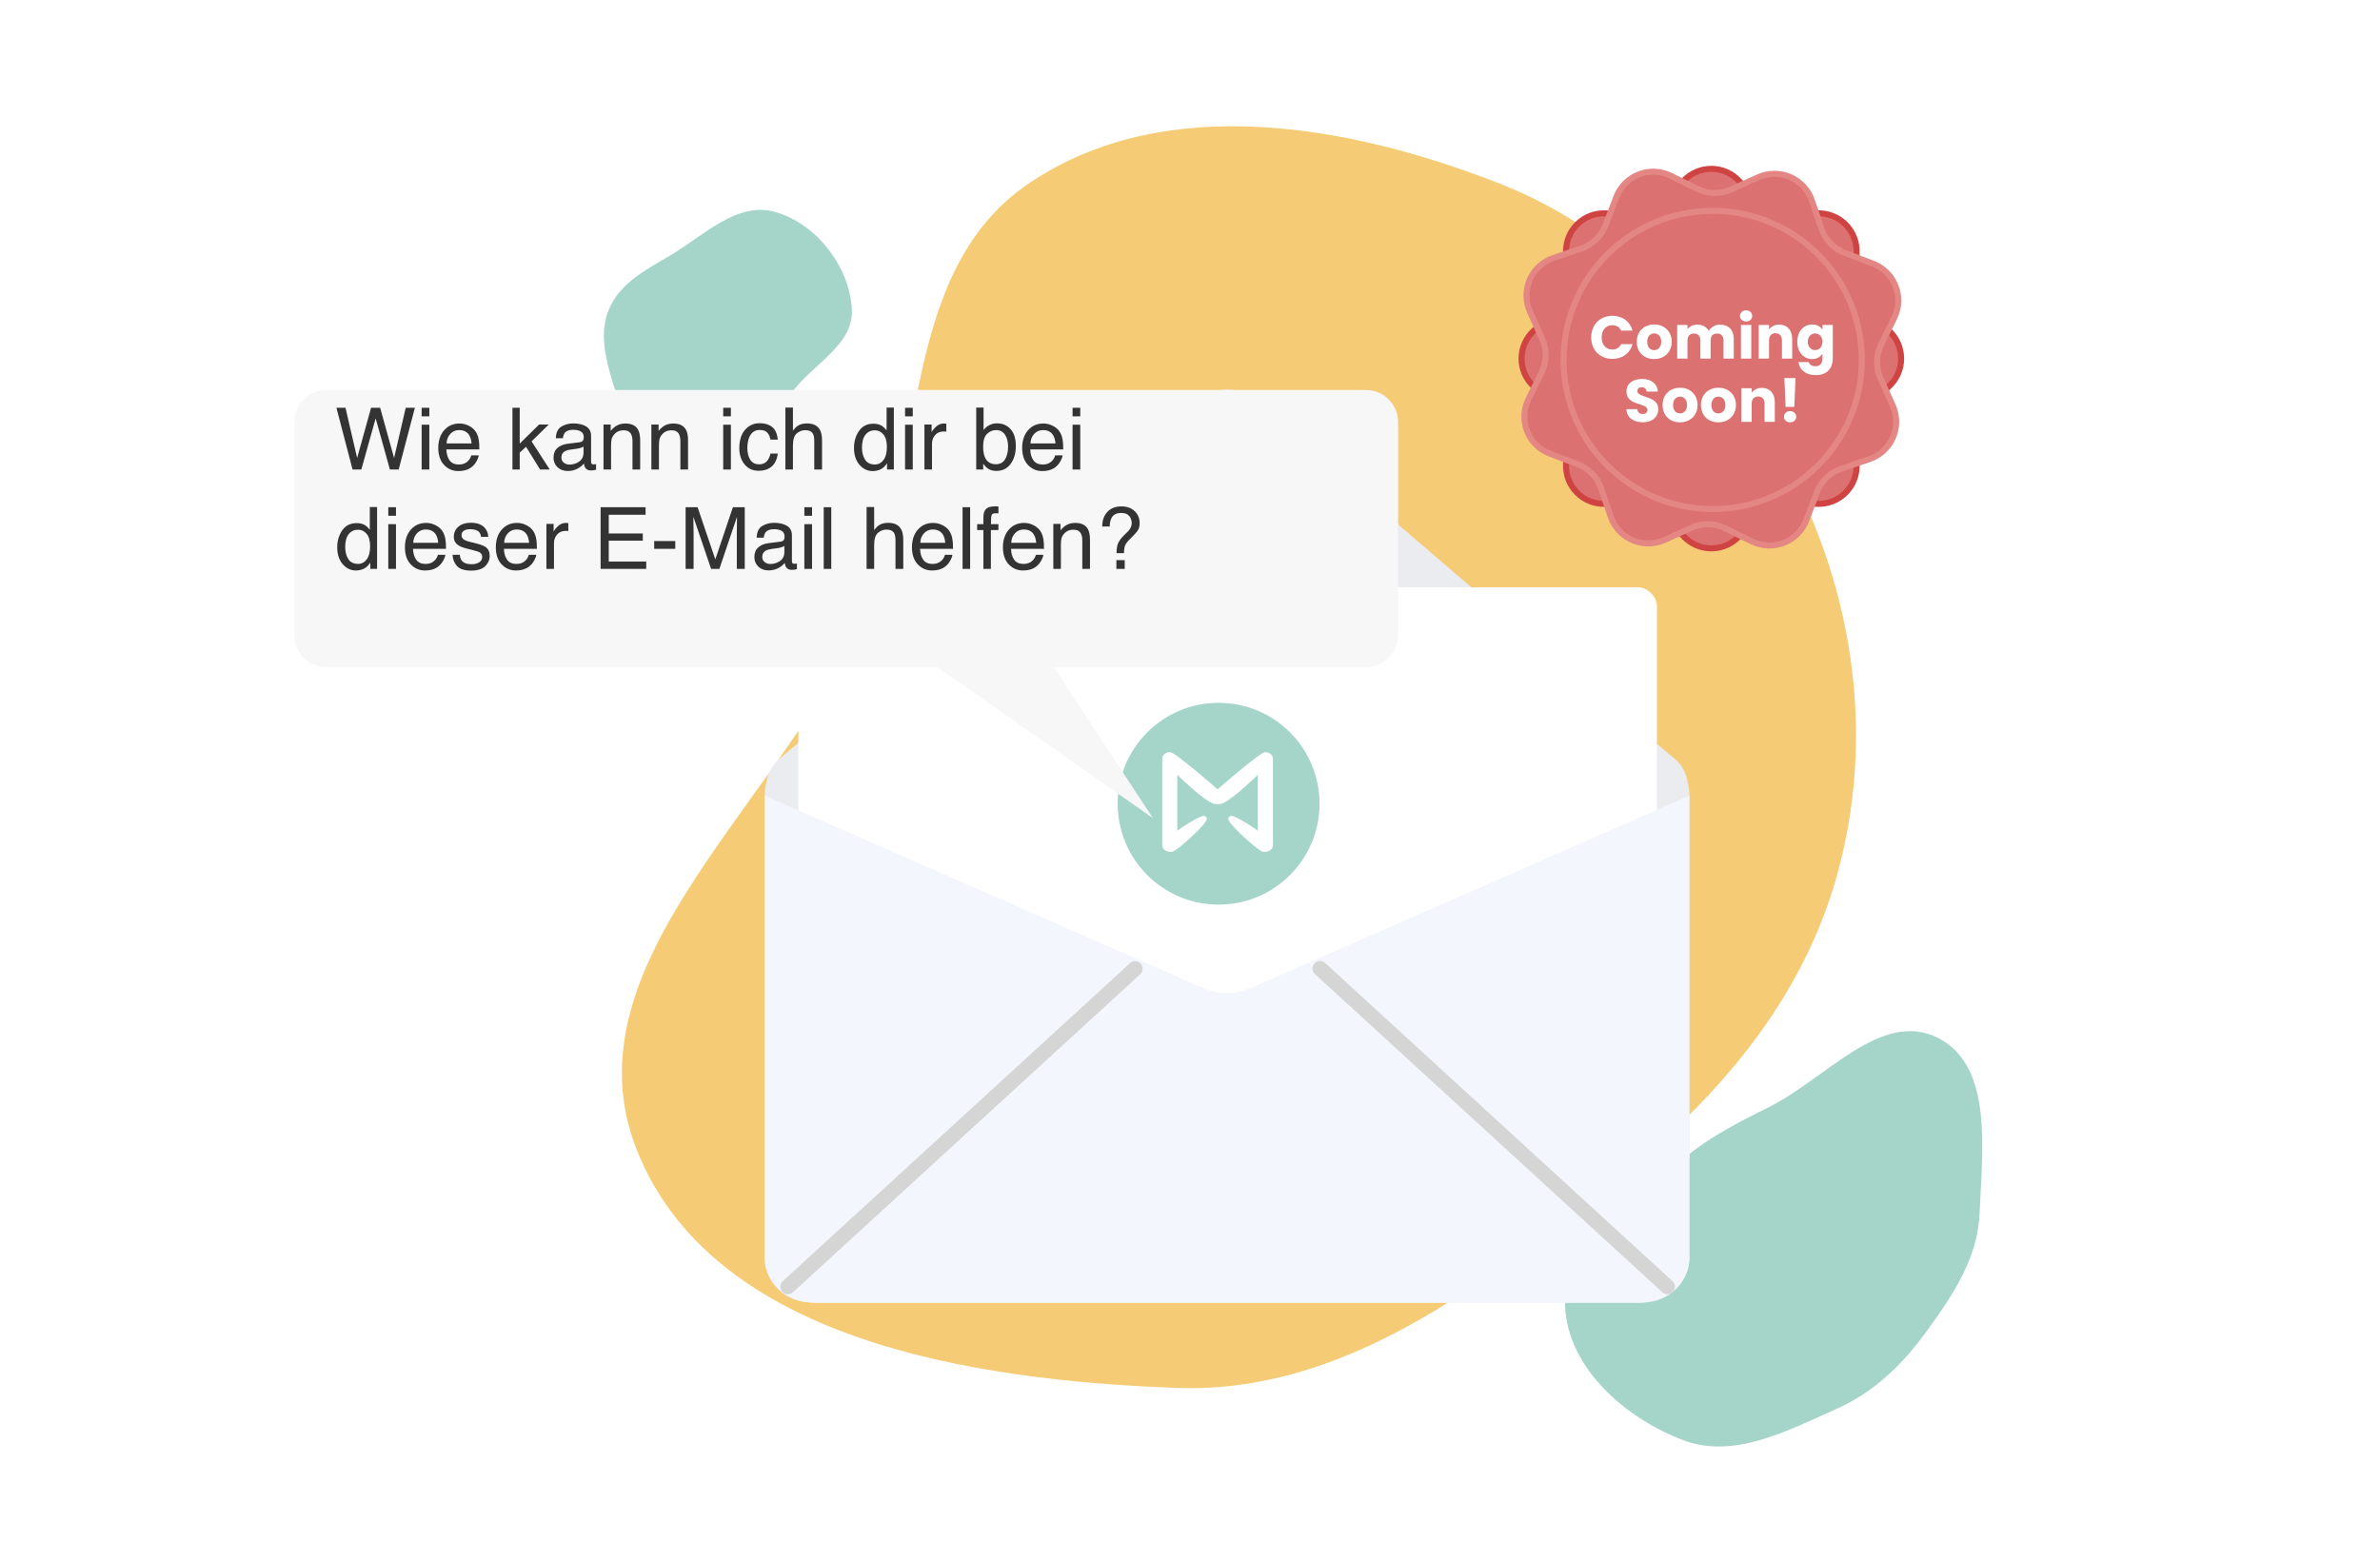
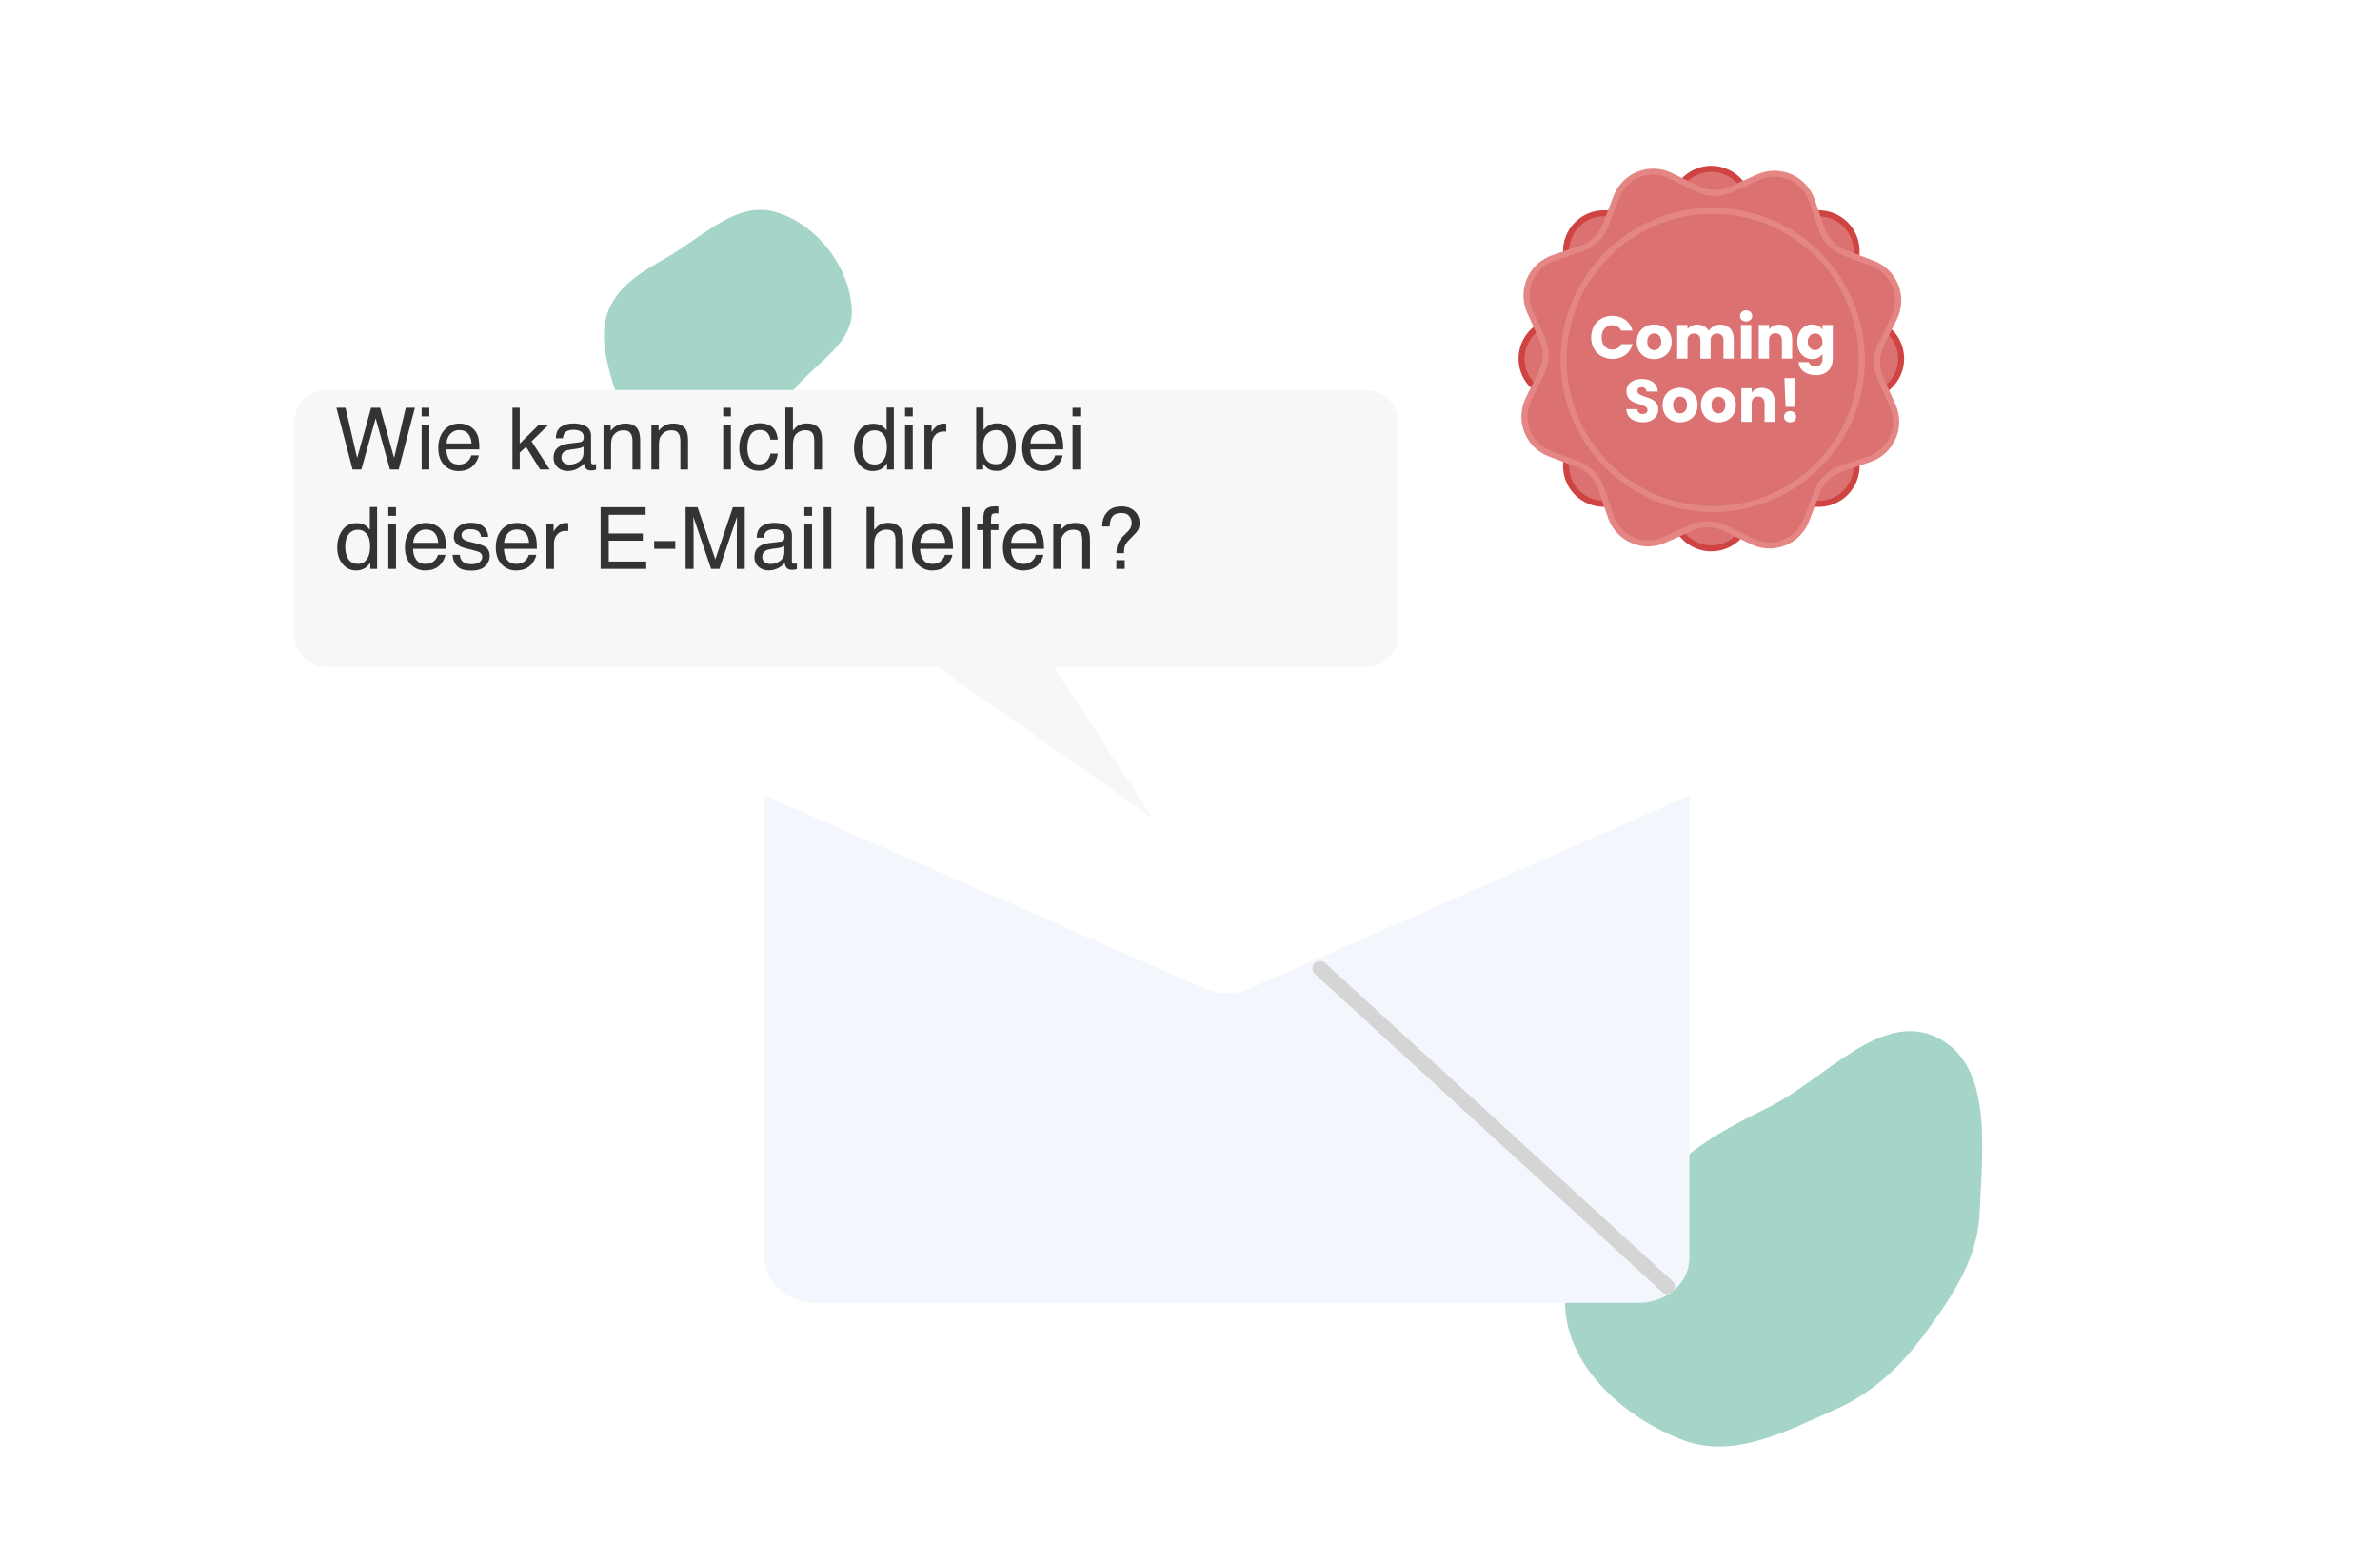
<svg xmlns="http://www.w3.org/2000/svg" width="790" height="512" viewBox="0 0 790 512" fill="none">
  <g clip-path="url(#clip0_545_90925)">
    <rect width="790" height="512" fill="white" />
-     <path fill-rule="evenodd" clip-rule="evenodd" d="M595.838 159.946C615.756 200.19 621.771 245.317 610.279 288.701C598.758 332.191 569.332 365.93 533.929 393.655C490.743 427.475 445.397 462.766 390.566 460.765C322.811 458.292 236.511 444.929 211.427 381.886C186.39 318.962 262.187 264.775 287.631 202.062C307.344 153.475 298.239 90.006 341.722 60.743C386.494 30.614 447.194 41.191 497.498 60.829C542.552 78.418 574.375 116.581 595.838 159.946Z" fill="#F5CC75" />
    <path fill-rule="evenodd" clip-rule="evenodd" d="M257.336 70.376C271.027 74.303 281.971 88.467 282.758 102.648C283.484 115.725 267.062 121.884 260.833 133.39C254.717 144.684 259.612 163.861 247.407 167.941C235.257 172.002 225.319 157.153 215.934 148.398C209.598 142.489 205.788 135.121 203.331 126.829C200.913 118.67 198.828 110.078 202.278 102.318C205.939 94.085 214.047 89.707 221.848 85.181C233.368 78.498 244.499 66.695 257.336 70.376Z" fill="#A5D5C8" />
    <path fill-rule="evenodd" clip-rule="evenodd" d="M554.598 388.514C564.19 379.136 575.124 373.514 587.138 367.552C605.956 358.214 624.456 335.118 643.222 344.538C661.726 353.827 657.919 381.974 657.103 402.673C656.513 417.656 648.215 430.039 639.374 442.153C631.363 453.131 622.045 462.185 609.635 467.717C593.181 475.051 575.552 484.474 558.707 478.112C539.497 470.856 520.444 454.195 519.503 433.673C518.595 413.88 540.427 402.368 554.598 388.514Z" fill="#A5D5C8" />
    <g filter="url(#filter0_d_545_90925)">
-       <path d="M399.171 132.367L317.827 202.159L258.786 251.849C256.172 254.049 254.781 256.856 254.417 259.724C254.035 261.046 253.83 262.444 253.83 263.89V417.356C253.83 425.625 260.533 432.328 268.802 432.328H545.789C554.058 432.328 560.762 425.625 560.762 417.356V263.89C560.762 262.444 560.557 261.046 560.174 259.724C559.81 256.856 558.42 254.049 555.805 251.849L496.764 202.159L415.42 132.367C410.746 128.357 403.845 128.357 399.171 132.367Z" fill="#EAECF0" />
-     </g>
+       </g>
    <g filter="url(#filter1_d_545_90925)">
-       <rect x="265" y="190" width="285" height="163" rx="6.238" fill="white" />
-     </g>
+       </g>
    <g filter="url(#filter2_d_545_90925)">
-       <circle cx="404.5" cy="264.5" r="33.5" fill="#A5D5C8" />
      <path d="M419.144 247.661C415.54 249.811 405.39 258.659 404.168 259.734C402.941 258.659 392.791 249.811 389.187 247.661C387.859 246.866 385.78 247.947 385.78 249.582V278.179C385.78 280.352 388.543 280.901 389.703 280.203C392.32 278.665 401.472 270.446 400.542 269.222C400.405 269.017 400.249 268.825 400.077 268.65C399.04 267.621 390.779 273.46 390.779 273.46V254.896C390.779 254.896 399.046 263.034 402.649 264.43C403.045 264.557 403.456 264.629 403.871 264.641H404.432C404.847 264.629 405.258 264.557 405.653 264.43C409.263 263.034 417.524 254.896 417.524 254.896V273.46C417.524 273.46 409.263 267.621 408.226 268.65C408.053 268.825 407.898 269.017 407.761 269.222C406.836 270.446 415.983 278.665 418.6 280.203C419.783 280.901 422.523 280.352 422.523 278.179V249.582C422.551 247.947 420.472 246.866 419.144 247.661Z" fill="white" />
    </g>
    <path d="M253.83 264.11V417.726C253.83 425.912 261.426 432.548 270.796 432.548H543.796C553.166 432.548 560.762 425.912 560.762 417.726V264.11L414.914 328.141C414.904 328.145 414.896 328.149 414.887 328.153C410.108 330.241 404.483 330.241 399.705 328.153C399.696 328.149 399.687 328.145 399.678 328.141L253.83 264.11Z" fill="#F3F6FC" />
    <line x1="553.468" y1="427.155" x2="438.155" y2="321.532" stroke="#D5D5D5" stroke-width="5" stroke-linecap="round" />
-     <line x1="2.5" y1="-2.5" x2="158.875" y2="-2.5" transform="matrix(0.737 -0.675 -0.675 -0.737 258 427)" stroke="#D5D5D5" stroke-width="5" stroke-linecap="round" />
    <g filter="url(#filter3_dd_545_90925)">
      <path fill-rule="evenodd" clip-rule="evenodd" d="M97.672 114C91.778 114 87 118.778 87 124.672V195.328C87 201.222 91.778 206 97.672 206H300.545L372.003 256.117L339.051 206H442.741C448.636 206 453.414 201.222 453.414 195.328V124.672C453.414 118.778 448.636 114 442.741 114H97.672Z" fill="#F7F7F7" />
    </g>
    <path d="M114.682 135.382L118.544 152.042L123.172 135.382H126.184L130.812 152.042L134.674 135.382H137.713L132.332 155.862H129.418L124.692 138.882L119.938 155.862H117.024L111.671 135.382H114.682ZM139.958 141.001H142.509V155.862H139.958V141.001ZM139.958 135.382H142.509V138.226H139.958V135.382ZM152.533 140.596C153.592 140.596 154.619 140.847 155.614 141.349C156.608 141.842 157.366 142.483 157.886 143.273C158.388 144.026 158.723 144.904 158.89 145.908C159.039 146.596 159.113 147.692 159.113 149.198H148.169C148.216 150.713 148.573 151.931 149.243 152.851C149.912 153.762 150.948 154.217 152.351 154.217C153.662 154.217 154.708 153.785 155.488 152.92C155.934 152.419 156.25 151.838 156.436 151.178H158.904C158.839 151.726 158.62 152.34 158.249 153.018C157.886 153.687 157.477 154.236 157.022 154.663C156.26 155.407 155.316 155.909 154.192 156.169C153.588 156.317 152.904 156.392 152.142 156.392C150.284 156.392 148.708 155.718 147.416 154.37C146.124 153.013 145.478 151.117 145.478 148.682C145.478 146.284 146.129 144.337 147.43 142.841C148.731 141.345 150.432 140.596 152.533 140.596ZM156.534 147.205C156.432 146.117 156.195 145.248 155.823 144.598C155.135 143.389 153.987 142.785 152.379 142.785C151.227 142.785 150.26 143.203 149.48 144.04C148.699 144.867 148.285 145.922 148.239 147.205H156.534ZM170.099 135.382H172.511V147.274L178.951 140.931H182.158L176.442 146.521L182.479 155.862H179.272L174.616 148.334L172.511 150.258V155.862H170.099V135.382ZM186.354 151.889C186.354 152.614 186.619 153.185 187.149 153.604C187.679 154.022 188.306 154.231 189.031 154.231C189.914 154.231 190.769 154.026 191.596 153.618C192.99 152.939 193.687 151.828 193.687 150.286V148.264C193.381 148.459 192.986 148.622 192.502 148.752C192.019 148.882 191.545 148.975 191.08 149.031L189.561 149.226C188.65 149.347 187.967 149.537 187.511 149.798C186.74 150.234 186.354 150.931 186.354 151.889ZM192.433 146.814C193.009 146.74 193.395 146.498 193.59 146.089C193.701 145.866 193.757 145.546 193.757 145.127C193.757 144.272 193.45 143.654 192.837 143.273C192.233 142.883 191.364 142.688 190.23 142.688C188.919 142.688 187.99 143.041 187.442 143.747C187.135 144.137 186.935 144.718 186.842 145.49H184.5C184.547 143.65 185.141 142.372 186.285 141.656C187.437 140.931 188.771 140.568 190.286 140.568C192.042 140.568 193.469 140.903 194.566 141.572C195.653 142.241 196.197 143.282 196.197 144.695V153.297C196.197 153.557 196.248 153.766 196.35 153.924C196.462 154.082 196.689 154.161 197.033 154.161C197.145 154.161 197.27 154.157 197.41 154.147C197.549 154.129 197.698 154.105 197.856 154.078V155.932C197.465 156.043 197.168 156.113 196.964 156.141C196.759 156.169 196.48 156.183 196.127 156.183C195.263 156.183 194.635 155.876 194.245 155.263C194.041 154.937 193.896 154.477 193.813 153.882C193.302 154.552 192.567 155.132 191.61 155.625C190.653 156.118 189.598 156.364 188.445 156.364C187.061 156.364 185.927 155.946 185.044 155.109C184.17 154.263 183.733 153.209 183.733 151.945C183.733 150.56 184.165 149.486 185.03 148.724C185.894 147.962 187.028 147.493 188.431 147.316L192.433 146.814ZM200.323 140.931H202.707V143.05C203.414 142.176 204.162 141.549 204.952 141.168C205.742 140.787 206.62 140.596 207.587 140.596C209.706 140.596 211.137 141.335 211.881 142.813C212.29 143.622 212.494 144.779 212.494 146.284V155.862H209.943V146.452C209.943 145.541 209.808 144.807 209.539 144.249C209.092 143.32 208.284 142.855 207.113 142.855C206.518 142.855 206.03 142.915 205.649 143.036C204.961 143.241 204.357 143.65 203.837 144.263C203.418 144.756 203.144 145.267 203.014 145.796C202.893 146.317 202.833 147.065 202.833 148.041V155.862H200.323V140.931ZM216.216 140.931H218.6V143.05C219.307 142.176 220.055 141.549 220.845 141.168C221.635 140.787 222.513 140.596 223.48 140.596C225.599 140.596 227.03 141.335 227.774 142.813C228.183 143.622 228.387 144.779 228.387 146.284V155.862H225.836V146.452C225.836 145.541 225.701 144.807 225.432 144.249C224.986 143.32 224.177 142.855 223.006 142.855C222.411 142.855 221.923 142.915 221.542 143.036C220.854 143.241 220.25 143.65 219.73 144.263C219.311 144.756 219.037 145.267 218.907 145.796C218.786 146.317 218.726 147.065 218.726 148.041V155.862H216.216V140.931ZM240.056 141.001H242.607V155.862H240.056V141.001ZM240.056 135.382H242.607V138.226H240.056V135.382ZM252.171 140.499C253.853 140.499 255.219 140.908 256.27 141.726C257.329 142.543 257.966 143.952 258.18 145.95H255.74C255.591 145.03 255.252 144.268 254.722 143.663C254.192 143.05 253.342 142.743 252.171 142.743C250.572 142.743 249.429 143.524 248.741 145.085C248.295 146.099 248.072 147.349 248.072 148.836C248.072 150.332 248.388 151.591 249.02 152.614C249.652 153.636 250.647 154.147 252.004 154.147C253.045 154.147 253.867 153.831 254.471 153.199C255.085 152.558 255.508 151.684 255.74 150.578H258.18C257.901 152.558 257.204 154.008 256.088 154.928C254.973 155.839 253.547 156.294 251.809 156.294C249.857 156.294 248.3 155.583 247.138 154.161C245.976 152.73 245.396 150.945 245.396 148.808C245.396 146.187 246.032 144.147 247.305 142.688C248.579 141.228 250.201 140.499 252.171 140.499ZM260.689 135.313H263.199V142.952C263.793 142.2 264.328 141.67 264.802 141.363C265.61 140.833 266.619 140.568 267.827 140.568C269.993 140.568 271.461 141.326 272.232 142.841C272.651 143.668 272.86 144.816 272.86 146.284V155.862H270.281V146.452C270.281 145.355 270.141 144.551 269.862 144.04C269.407 143.222 268.552 142.813 267.297 142.813C266.256 142.813 265.313 143.171 264.467 143.887C263.621 144.602 263.199 145.954 263.199 147.943V155.862H260.689V135.313ZM286.118 148.571C286.118 150.169 286.457 151.508 287.136 152.586C287.814 153.664 288.902 154.203 290.398 154.203C291.56 154.203 292.512 153.706 293.256 152.711C294.009 151.708 294.385 150.272 294.385 148.403C294.385 146.517 293.999 145.123 293.228 144.221C292.457 143.31 291.504 142.855 290.37 142.855C289.106 142.855 288.079 143.338 287.289 144.305C286.508 145.271 286.118 146.693 286.118 148.571ZM289.896 140.666C291.039 140.666 291.997 140.908 292.768 141.391C293.214 141.67 293.721 142.158 294.288 142.855V135.313H296.699V155.862H294.441V153.785C293.855 154.705 293.163 155.369 292.364 155.778C291.564 156.187 290.649 156.392 289.617 156.392C287.954 156.392 286.513 155.695 285.295 154.301C284.078 152.897 283.469 151.034 283.469 148.71C283.469 146.535 284.022 144.653 285.128 143.064C286.243 141.465 287.833 140.666 289.896 140.666ZM300.422 141.001H302.973V155.862H300.422V141.001ZM300.422 135.382H302.973V138.226H300.422V135.382ZM306.849 140.931H309.233V143.51C309.428 143.008 309.906 142.399 310.669 141.684C311.431 140.959 312.309 140.596 313.303 140.596C313.35 140.596 313.429 140.601 313.54 140.61C313.652 140.62 313.843 140.638 314.112 140.666V143.315C313.963 143.287 313.824 143.268 313.694 143.259C313.573 143.25 313.438 143.245 313.29 143.245C312.026 143.245 311.054 143.654 310.376 144.472C309.697 145.281 309.358 146.215 309.358 147.274V155.862H306.849V140.931ZM324.038 135.313H326.478V142.743C327.026 142.028 327.682 141.484 328.444 141.112C329.206 140.731 330.033 140.541 330.925 140.541C332.784 140.541 334.29 141.182 335.442 142.464C336.604 143.738 337.185 145.62 337.185 148.111C337.185 150.471 336.613 152.433 335.47 153.994C334.327 155.555 332.742 156.336 330.716 156.336C329.582 156.336 328.625 156.062 327.844 155.514C327.38 155.188 326.882 154.668 326.352 153.952V155.862H324.038V135.313ZM330.563 154.119C331.92 154.119 332.933 153.58 333.602 152.502C334.28 151.424 334.62 150.002 334.62 148.236C334.62 146.665 334.28 145.364 333.602 144.333C332.933 143.301 331.943 142.785 330.632 142.785C329.489 142.785 328.486 143.208 327.621 144.054C326.766 144.9 326.339 146.294 326.339 148.236C326.339 149.64 326.515 150.778 326.868 151.652C327.528 153.297 328.76 154.119 330.563 154.119ZM346.344 140.596C347.404 140.596 348.431 140.847 349.425 141.349C350.42 141.842 351.177 142.483 351.698 143.273C352.2 144.026 352.534 144.904 352.701 145.908C352.85 146.596 352.925 147.692 352.925 149.198H341.981C342.027 150.713 342.385 151.931 343.054 152.851C343.723 153.762 344.76 154.217 346.163 154.217C347.474 154.217 348.519 153.785 349.3 152.92C349.746 152.419 350.062 151.838 350.248 151.178H352.715C352.65 151.726 352.432 152.34 352.06 153.018C351.698 153.687 351.289 154.236 350.833 154.663C350.071 155.407 349.128 155.909 348.003 156.169C347.399 156.317 346.716 156.392 345.954 156.392C344.095 156.392 342.52 155.718 341.228 154.37C339.936 153.013 339.29 151.117 339.29 148.682C339.29 146.284 339.941 144.337 341.242 142.841C342.543 141.345 344.244 140.596 346.344 140.596ZM350.345 147.205C350.243 146.117 350.006 145.248 349.634 144.598C348.947 143.389 347.799 142.785 346.191 142.785C345.038 142.785 344.072 143.203 343.291 144.04C342.51 144.867 342.097 145.922 342.05 147.205H350.345ZM356.02 141.001H358.571V155.862H356.02V141.001ZM356.02 135.382H358.571V138.226H356.02V135.382ZM114.585 181.571C114.585 183.169 114.924 184.508 115.602 185.586C116.281 186.664 117.368 187.203 118.865 187.203C120.026 187.203 120.979 186.706 121.723 185.711C122.475 184.708 122.852 183.272 122.852 181.403C122.852 179.517 122.466 178.123 121.695 177.221C120.923 176.31 119.971 175.855 118.837 175.855C117.573 175.855 116.546 176.338 115.756 177.305C114.975 178.271 114.585 179.693 114.585 181.571ZM118.363 173.666C119.506 173.666 120.463 173.908 121.235 174.391C121.681 174.67 122.187 175.158 122.754 175.855V168.313H125.166V188.862H122.908V186.785C122.322 187.705 121.63 188.369 120.83 188.778C120.031 189.187 119.115 189.392 118.084 189.392C116.42 189.392 114.98 188.695 113.762 187.301C112.545 185.897 111.936 184.034 111.936 181.71C111.936 179.535 112.489 177.653 113.595 176.064C114.71 174.465 116.299 173.666 118.363 173.666ZM128.888 174.001H131.44V188.862H128.888V174.001ZM128.888 168.382H131.44V171.226H128.888V168.382ZM141.463 173.596C142.523 173.596 143.55 173.847 144.544 174.349C145.539 174.842 146.296 175.483 146.817 176.273C147.319 177.026 147.653 177.904 147.821 178.908C147.969 179.596 148.044 180.692 148.044 182.198H137.1C137.146 183.713 137.504 184.931 138.173 185.851C138.842 186.762 139.879 187.217 141.282 187.217C142.593 187.217 143.638 186.785 144.419 185.92C144.865 185.419 145.181 184.838 145.367 184.178H147.835C147.769 184.726 147.551 185.34 147.179 186.018C146.817 186.687 146.408 187.236 145.952 187.663C145.19 188.407 144.247 188.909 143.122 189.169C142.518 189.317 141.835 189.392 141.073 189.392C139.214 189.392 137.639 188.718 136.347 187.37C135.055 186.013 134.409 184.117 134.409 181.682C134.409 179.284 135.06 177.337 136.361 175.841C137.662 174.345 139.363 173.596 141.463 173.596ZM145.464 180.205C145.362 179.117 145.125 178.248 144.753 177.598C144.066 176.389 142.918 175.785 141.31 175.785C140.158 175.785 139.191 176.203 138.41 177.04C137.63 177.867 137.216 178.922 137.169 180.205H145.464ZM152.63 184.178C152.705 185.014 152.914 185.656 153.258 186.102C153.89 186.91 154.986 187.315 156.548 187.315C157.477 187.315 158.295 187.115 159.001 186.715C159.708 186.306 160.061 185.679 160.061 184.833C160.061 184.192 159.778 183.704 159.211 183.369C158.848 183.165 158.132 182.928 157.064 182.658L155.07 182.156C153.797 181.84 152.858 181.487 152.254 181.097C151.176 180.418 150.637 179.48 150.637 178.281C150.637 176.868 151.143 175.725 152.156 174.851C153.179 173.977 154.55 173.541 156.269 173.541C158.518 173.541 160.14 174.2 161.134 175.52C161.757 176.357 162.059 177.258 162.041 178.225H159.671C159.624 177.658 159.424 177.142 159.071 176.677C158.495 176.018 157.496 175.688 156.074 175.688C155.126 175.688 154.405 175.869 153.913 176.231C153.43 176.594 153.188 177.072 153.188 177.667C153.188 178.318 153.509 178.838 154.15 179.229C154.522 179.461 155.07 179.665 155.795 179.842L157.454 180.246C159.257 180.683 160.465 181.106 161.079 181.515C162.055 182.156 162.543 183.165 162.543 184.54C162.543 185.869 162.036 187.017 161.023 187.984C160.019 188.95 158.486 189.434 156.422 189.434C154.201 189.434 152.626 188.932 151.696 187.928C150.776 186.915 150.284 185.665 150.218 184.178H152.63ZM171.632 173.596C172.692 173.596 173.719 173.847 174.713 174.349C175.708 174.842 176.465 175.483 176.986 176.273C177.488 177.026 177.822 177.904 177.989 178.908C178.138 179.596 178.213 180.692 178.213 182.198H167.269C167.315 183.713 167.673 184.931 168.342 185.851C169.011 186.762 170.048 187.217 171.451 187.217C172.762 187.217 173.807 186.785 174.588 185.92C175.034 185.419 175.35 184.838 175.536 184.178H178.003C177.938 184.726 177.72 185.34 177.348 186.018C176.986 186.687 176.577 187.236 176.121 187.663C175.359 188.407 174.416 188.909 173.291 189.169C172.687 189.317 172.004 189.392 171.242 189.392C169.383 189.392 167.808 188.718 166.516 187.37C165.224 186.013 164.578 184.117 164.578 181.682C164.578 179.284 165.229 177.337 166.53 175.841C167.831 174.345 169.532 173.596 171.632 173.596ZM175.633 180.205C175.531 179.117 175.294 178.248 174.922 177.598C174.235 176.389 173.087 175.785 171.479 175.785C170.326 175.785 169.36 176.203 168.579 177.04C167.798 177.867 167.385 178.922 167.338 180.205H175.633ZM181.377 173.931H183.761V176.51C183.956 176.008 184.435 175.399 185.197 174.684C185.959 173.959 186.838 173.596 187.832 173.596C187.878 173.596 187.957 173.601 188.069 173.61C188.181 173.62 188.371 173.638 188.641 173.666V176.315C188.492 176.287 188.352 176.268 188.222 176.259C188.102 176.25 187.967 176.245 187.818 176.245C186.554 176.245 185.583 176.654 184.904 177.472C184.226 178.281 183.887 179.215 183.887 180.274V188.862H181.377V173.931ZM199.361 168.382H214.293V170.892H202.066V177.11H213.372V179.48H202.066V186.422H214.502V188.862H199.361V168.382ZM217.151 179.619H224.149V182.198H217.151V179.619ZM227.579 168.382H231.552L237.435 185.697L243.276 168.382H247.208V188.862H244.573V176.775C244.573 176.357 244.582 175.664 244.601 174.698C244.619 173.731 244.629 172.695 244.629 171.589L238.787 188.862H236.041L230.158 171.589V172.216C230.158 172.718 230.167 173.485 230.186 174.516C230.213 175.539 230.227 176.292 230.227 176.775V188.862H227.579V168.382ZM253.021 184.889C253.021 185.614 253.286 186.185 253.816 186.604C254.346 187.022 254.973 187.231 255.698 187.231C256.581 187.231 257.436 187.026 258.263 186.618C259.657 185.939 260.355 184.828 260.355 183.286V181.264C260.048 181.459 259.653 181.622 259.17 181.752C258.686 181.882 258.212 181.975 257.747 182.031L256.228 182.226C255.317 182.347 254.634 182.537 254.179 182.798C253.407 183.234 253.021 183.931 253.021 184.889ZM259.1 179.814C259.676 179.74 260.062 179.498 260.257 179.089C260.368 178.866 260.424 178.546 260.424 178.127C260.424 177.272 260.118 176.654 259.504 176.273C258.9 175.883 258.031 175.688 256.897 175.688C255.587 175.688 254.657 176.041 254.109 176.747C253.802 177.137 253.602 177.718 253.509 178.49H251.167C251.214 176.65 251.809 175.372 252.952 174.656C254.104 173.931 255.438 173.568 256.953 173.568C258.709 173.568 260.136 173.903 261.233 174.572C262.32 175.241 262.864 176.282 262.864 177.695V186.297C262.864 186.557 262.915 186.766 263.017 186.924C263.129 187.082 263.357 187.161 263.7 187.161C263.812 187.161 263.937 187.157 264.077 187.147C264.216 187.129 264.365 187.105 264.523 187.078V188.932C264.133 189.043 263.835 189.113 263.631 189.141C263.426 189.169 263.147 189.183 262.794 189.183C261.93 189.183 261.303 188.876 260.912 188.263C260.708 187.937 260.564 187.477 260.48 186.882C259.969 187.552 259.235 188.132 258.277 188.625C257.32 189.118 256.265 189.364 255.113 189.364C253.728 189.364 252.594 188.946 251.711 188.109C250.837 187.263 250.4 186.209 250.4 184.945C250.4 183.56 250.833 182.486 251.697 181.724C252.561 180.962 253.695 180.493 255.099 180.316L259.1 179.814ZM266.991 174.001H269.542V188.862H266.991V174.001ZM266.991 168.382H269.542V171.226H266.991V168.382ZM273.417 168.382H275.927V188.862H273.417V168.382ZM287.652 168.313H290.161V175.952C290.756 175.2 291.29 174.67 291.764 174.363C292.573 173.833 293.581 173.568 294.789 173.568C296.955 173.568 298.423 174.326 299.195 175.841C299.613 176.668 299.822 177.816 299.822 179.284V188.862H297.243V179.452C297.243 178.355 297.104 177.551 296.825 177.04C296.369 176.222 295.514 175.813 294.26 175.813C293.219 175.813 292.275 176.171 291.43 176.887C290.584 177.602 290.161 178.954 290.161 180.943V188.862H287.652V168.313ZM309.762 173.596C310.822 173.596 311.849 173.847 312.843 174.349C313.838 174.842 314.595 175.483 315.116 176.273C315.618 177.026 315.952 177.904 316.12 178.908C316.268 179.596 316.343 180.692 316.343 182.198H305.399C305.445 183.713 305.803 184.931 306.472 185.851C307.141 186.762 308.178 187.217 309.581 187.217C310.892 187.217 311.937 186.785 312.718 185.92C313.164 185.419 313.48 184.838 313.666 184.178H316.134C316.068 184.726 315.85 185.34 315.478 186.018C315.116 186.687 314.707 187.236 314.251 187.663C313.489 188.407 312.546 188.909 311.421 189.169C310.817 189.317 310.134 189.392 309.372 189.392C307.513 189.392 305.938 188.718 304.646 187.37C303.354 186.013 302.708 184.117 302.708 181.682C302.708 179.284 303.359 177.337 304.66 175.841C305.961 174.345 307.662 173.596 309.762 173.596ZM313.764 180.205C313.661 179.117 313.424 178.248 313.053 177.598C312.365 176.389 311.217 175.785 309.609 175.785C308.457 175.785 307.49 176.203 306.709 177.04C305.929 177.867 305.515 178.922 305.468 180.205H313.764ZM319.507 168.382H322.017V188.862H319.507V168.382ZM326.422 171.659C326.459 170.618 326.641 169.855 326.966 169.372C327.551 168.517 328.681 168.09 330.354 168.09C330.512 168.09 330.674 168.094 330.842 168.104C331.009 168.113 331.199 168.127 331.413 168.145V170.432C331.153 170.413 330.962 170.404 330.842 170.404C330.73 170.395 330.623 170.39 330.521 170.39C329.759 170.39 329.303 170.59 329.155 170.989C329.006 171.38 328.932 172.383 328.932 174.001H331.413V175.98H328.904V188.862H326.422V175.98H324.345V174.001H326.422V171.659ZM339.959 173.596C341.019 173.596 342.046 173.847 343.04 174.349C344.035 174.842 344.792 175.483 345.313 176.273C345.815 177.026 346.149 177.904 346.316 178.908C346.465 179.596 346.539 180.692 346.539 182.198H335.596C335.642 183.713 336 184.931 336.669 185.851C337.338 186.762 338.375 187.217 339.778 187.217C341.088 187.217 342.134 186.785 342.915 185.92C343.361 185.419 343.677 184.838 343.863 184.178H346.33C346.265 184.726 346.047 185.34 345.675 186.018C345.313 186.687 344.904 187.236 344.448 187.663C343.686 188.407 342.743 188.909 341.618 189.169C341.014 189.317 340.331 189.392 339.569 189.392C337.71 189.392 336.135 188.718 334.843 187.37C333.551 186.013 332.905 184.117 332.905 181.682C332.905 179.284 333.555 177.337 334.857 175.841C336.158 174.345 337.859 173.596 339.959 173.596ZM343.96 180.205C343.858 179.117 343.621 178.248 343.249 177.598C342.562 176.389 341.414 175.785 339.806 175.785C338.653 175.785 337.687 176.203 336.906 177.04C336.125 177.867 335.712 178.922 335.665 180.205H343.96ZM349.634 173.931H352.018V176.05C352.725 175.176 353.473 174.549 354.263 174.168C355.053 173.787 355.931 173.596 356.898 173.596C359.017 173.596 360.448 174.335 361.192 175.813C361.601 176.622 361.805 177.779 361.805 179.284V188.862H359.254V179.452C359.254 178.541 359.119 177.807 358.85 177.249C358.403 176.32 357.595 175.855 356.424 175.855C355.829 175.855 355.341 175.915 354.96 176.036C354.272 176.241 353.668 176.65 353.148 177.263C352.729 177.756 352.455 178.267 352.325 178.796C352.204 179.317 352.144 180.065 352.144 181.041V188.862H349.634V173.931ZM370.56 185.962H373.335V188.862H370.56V185.962ZM365.862 174.795C365.862 172.788 366.429 171.175 367.563 169.958C368.697 168.731 370.254 168.117 372.233 168.117C374.064 168.117 375.528 168.643 376.625 169.693C377.731 170.734 378.284 172.067 378.284 173.694C378.284 174.679 378.079 175.478 377.67 176.092C377.271 176.705 376.457 177.607 375.231 178.796C374.338 179.661 373.757 180.395 373.488 180.999C373.228 181.594 373.098 182.477 373.098 183.648H370.616C370.616 182.319 370.774 181.25 371.09 180.442C371.406 179.624 372.098 178.69 373.167 177.639L374.283 176.538C374.617 176.222 374.887 175.892 375.091 175.548C375.463 174.944 375.649 174.317 375.649 173.666C375.649 172.755 375.375 171.965 374.826 171.296C374.287 170.627 373.39 170.292 372.136 170.292C370.583 170.292 369.51 170.869 368.915 172.021C368.581 172.662 368.39 173.587 368.344 174.795H365.862Z" fill="#333333" />
    <path d="M558.756 60.152C559.933 58.859 561.368 57.825 562.967 57.118C564.567 56.411 566.297 56.046 568.046 56.046C569.795 56.046 571.525 56.411 573.125 57.118C574.724 57.825 576.159 58.859 577.336 60.152L583.743 67.187C584.987 68.553 586.517 69.627 588.224 70.334C589.93 71.041 591.772 71.363 593.617 71.276L603.121 70.837C604.867 70.754 606.612 71.037 608.243 71.668C609.873 72.298 611.354 73.262 612.591 74.498C613.828 75.734 614.793 77.214 615.425 78.844C616.057 80.474 616.342 82.218 616.262 83.965L615.816 93.475C615.729 95.32 616.051 97.162 616.758 98.868C617.465 100.575 618.539 102.105 619.905 103.349L626.94 109.756C628.233 110.933 629.267 112.368 629.974 113.967C630.681 115.567 631.046 117.297 631.046 119.046C631.046 120.795 630.681 122.525 629.974 124.124C629.267 125.724 628.233 127.159 626.94 128.336L619.905 134.743C618.539 135.987 617.465 137.517 616.758 139.224C616.051 140.93 615.729 142.772 615.816 144.617L616.255 154.121C616.338 155.867 616.055 157.612 615.424 159.243C614.794 160.873 613.83 162.354 612.594 163.591C611.358 164.828 609.878 165.793 608.248 166.425C606.618 167.057 604.874 167.342 603.127 167.262L593.617 166.816C591.772 166.729 589.93 167.051 588.224 167.758C586.517 168.465 584.987 169.539 583.743 170.905L577.336 177.94C576.159 179.233 574.724 180.267 573.125 180.974C571.525 181.681 569.795 182.046 568.046 182.046C566.297 182.046 564.567 181.681 562.967 180.974C561.368 180.267 559.933 179.233 558.756 177.94L552.349 170.905C551.105 169.539 549.575 168.465 547.868 167.758C546.162 167.051 544.32 166.729 542.475 166.816L532.971 167.255C531.225 167.338 529.48 167.054 527.849 166.424C526.219 165.794 524.738 164.83 523.501 163.594C522.264 162.358 521.299 160.878 520.667 159.248C520.035 157.618 519.75 155.874 519.83 154.127L520.276 144.617C520.363 142.772 520.041 140.93 519.334 139.224C518.627 137.517 517.553 135.987 516.187 134.743L509.152 128.336C507.859 127.159 506.825 125.724 506.118 124.124C505.411 122.525 505.046 120.795 505.046 119.046C505.046 117.297 505.411 115.567 506.118 113.967C506.825 112.368 507.859 110.933 509.152 109.756L516.187 103.349C517.553 102.105 518.627 100.575 519.334 98.868C520.041 97.162 520.363 95.32 520.276 93.475L519.837 83.971C519.754 82.225 520.038 80.48 520.668 78.849C521.298 77.219 522.262 75.738 523.498 74.501C524.734 73.264 526.214 72.299 527.844 71.666C529.474 71.034 531.218 70.75 532.965 70.83L542.475 71.276C544.32 71.363 546.162 71.041 547.868 70.334C549.575 69.627 551.105 68.553 552.349 67.187L558.756 60.152Z" fill="#DB7171" stroke="#D04343" stroke-width="2" />
    <path d="M583.639 58.837C585.304 58.089 587.106 57.697 588.93 57.686C590.754 57.674 592.561 58.044 594.235 58.771C595.908 59.498 597.411 60.566 598.648 61.908C599.884 63.249 600.827 64.834 601.416 66.561L604.621 75.955C605.244 77.779 606.261 79.443 607.6 80.829C608.939 82.214 610.568 83.288 612.369 83.972L621.644 87.502C623.349 88.149 624.901 89.145 626.199 90.427C627.497 91.708 628.513 93.246 629.183 94.942C629.853 96.638 630.161 98.456 630.088 100.278C630.015 102.1 629.562 103.887 628.759 105.525L624.379 114.438C623.53 116.168 623.072 118.063 623.039 119.99C623.005 121.917 623.398 123.827 624.187 125.585L628.255 134.639C629.003 136.304 629.395 138.105 629.406 139.93C629.418 141.754 629.048 143.561 628.321 145.235C627.594 146.908 626.526 148.411 625.184 149.648C623.843 150.884 622.258 151.827 620.531 152.416L611.137 155.621C609.313 156.244 607.649 157.261 606.263 158.6C604.878 159.939 603.804 161.567 603.12 163.369L599.59 172.644C598.943 174.349 597.947 175.901 596.666 177.199C595.384 178.497 593.847 179.513 592.15 180.183C590.454 180.852 588.636 181.161 586.814 181.088C584.992 181.015 583.205 180.562 581.567 179.759L572.654 175.379C570.924 174.53 569.029 174.072 567.102 174.039C565.175 174.005 563.265 174.398 561.507 175.187L552.453 179.255C550.789 180.003 548.987 180.395 547.162 180.406C545.338 180.418 543.531 180.048 541.857 179.321C540.184 178.594 538.681 177.526 537.444 176.184C536.208 174.843 535.265 173.258 534.676 171.531L531.471 162.137C530.848 160.313 529.831 158.649 528.492 157.263C527.153 155.878 525.525 154.804 523.723 154.12L514.448 150.59C512.743 149.943 511.192 148.947 509.893 147.665C508.595 146.384 507.579 144.847 506.909 143.15C506.24 141.454 505.931 139.636 506.004 137.814C506.077 135.992 506.53 134.205 507.333 132.567L511.713 123.654C512.562 121.924 513.02 120.029 513.053 118.102C513.087 116.175 512.695 114.265 511.905 112.507L507.838 103.453C507.089 101.788 506.697 99.987 506.686 98.162C506.674 96.338 507.044 94.531 507.771 92.857C508.498 91.184 509.566 89.681 510.908 88.444C512.249 87.208 513.834 86.265 515.561 85.676L524.955 82.471C526.779 81.848 528.443 80.831 529.829 79.492C531.214 78.153 532.288 76.525 532.972 74.723L536.502 65.448C537.149 63.743 538.145 62.191 539.427 60.893C540.708 59.595 542.246 58.579 543.942 57.909C545.638 57.239 547.456 56.931 549.278 57.004C551.1 57.077 552.887 57.53 554.525 58.333L563.438 62.713C565.168 63.562 567.063 64.02 568.99 64.053C570.917 64.087 572.827 63.694 574.585 62.905L583.639 58.837Z" fill="#DB7171" stroke="#E48784" stroke-width="2" />
    <circle cx="568.5" cy="119.5" r="49.5" stroke="#E48784" stroke-width="2" />
    <path d="M528.161 112.006C528.161 116.206 531.081 119.146 535.221 119.146C538.561 119.146 541.081 117.286 541.881 114.246H538.121C537.541 115.446 536.481 116.046 535.181 116.046C533.081 116.046 531.641 114.486 531.641 112.006C531.641 109.526 533.081 107.966 535.181 107.966C536.481 107.966 537.541 108.566 538.121 109.766H541.881C541.081 106.726 538.561 104.846 535.221 104.846C531.081 104.846 528.161 107.806 528.161 112.006ZM554.895 113.466C554.895 109.926 552.375 107.726 549.095 107.726C545.835 107.726 543.295 109.926 543.295 113.466C543.295 117.006 545.775 119.206 549.055 119.206C552.335 119.206 554.895 117.006 554.895 113.466ZM546.775 113.466C546.775 111.566 547.855 110.686 549.095 110.686C550.295 110.686 551.415 111.566 551.415 113.466C551.415 115.346 550.275 116.246 549.055 116.246C547.815 116.246 546.775 115.346 546.775 113.466ZM572.09 119.046H575.49V112.526C575.49 109.526 573.71 107.766 570.95 107.766C569.33 107.766 567.93 108.666 567.19 109.846C566.43 108.506 565.07 107.766 563.39 107.766C561.93 107.766 560.79 108.386 560.13 109.286V107.886H556.71V119.046H560.13V112.986C560.13 111.526 560.97 110.726 562.27 110.726C563.57 110.726 564.41 111.526 564.41 112.986V119.046H567.81V112.986C567.81 111.526 568.65 110.726 569.95 110.726C571.25 110.726 572.09 111.526 572.09 112.986V119.046ZM577.882 119.046H581.302V107.886H577.882V119.046ZM579.602 106.726C580.802 106.726 581.622 105.906 581.622 104.886C581.622 103.846 580.802 103.026 579.602 103.026C578.382 103.026 577.562 103.846 577.562 104.886C577.562 105.906 578.382 106.726 579.602 106.726ZM591.48 119.046H594.88V112.526C594.88 109.526 593.16 107.766 590.58 107.766C589.08 107.766 587.88 108.426 587.2 109.366V107.886H583.78V119.046H587.2V112.986C587.2 111.466 588.04 110.626 589.34 110.626C590.64 110.626 591.48 111.466 591.48 112.986V119.046ZM596.577 113.446C596.577 116.966 598.757 119.206 601.497 119.206C603.137 119.206 604.317 118.426 604.937 117.446V119.026C604.937 120.906 603.917 121.586 602.617 121.586C601.437 121.586 600.597 121.046 600.377 120.206H596.997C597.297 122.866 599.457 124.546 602.777 124.546C606.637 124.546 608.357 122.006 608.357 119.026V107.886H604.937V109.466C604.337 108.466 603.137 107.726 601.497 107.726C598.757 107.726 596.577 109.926 596.577 113.446ZM604.937 113.466C604.937 115.246 603.797 116.226 602.497 116.226C601.217 116.226 600.057 115.226 600.057 113.446C600.057 111.666 601.217 110.706 602.497 110.706C603.797 110.706 604.937 111.686 604.937 113.466ZM550.445 135.866C550.445 131.166 543.505 132.266 543.505 129.826C543.505 128.946 544.125 128.526 544.945 128.546C545.865 128.566 546.505 129.106 546.565 130.006H550.265C550.125 127.326 548.065 125.806 545.005 125.806C542.065 125.806 539.885 127.286 539.885 129.946C539.845 134.926 546.865 133.526 546.865 136.126C546.865 136.946 546.225 137.446 545.225 137.446C544.265 137.446 543.585 136.926 543.485 135.846H539.845C539.945 138.686 542.305 140.186 545.325 140.186C548.605 140.186 550.445 138.226 550.445 135.866ZM563.47 134.466C563.47 130.926 560.95 128.726 557.67 128.726C554.41 128.726 551.87 130.926 551.87 134.466C551.87 138.006 554.35 140.206 557.63 140.206C560.91 140.206 563.47 138.006 563.47 134.466ZM555.35 134.466C555.35 132.566 556.43 131.686 557.67 131.686C558.87 131.686 559.99 132.566 559.99 134.466C559.99 136.346 558.85 137.246 557.63 137.246C556.39 137.246 555.35 136.346 555.35 134.466ZM576.204 134.466C576.204 130.926 573.684 128.726 570.404 128.726C567.144 128.726 564.604 130.926 564.604 134.466C564.604 138.006 567.084 140.206 570.364 140.206C573.644 140.206 576.204 138.006 576.204 134.466ZM568.084 134.466C568.084 132.566 569.164 131.686 570.404 131.686C571.604 131.686 572.724 132.566 572.724 134.466C572.724 136.346 571.584 137.246 570.364 137.246C569.124 137.246 568.084 136.346 568.084 134.466ZM585.718 140.046H589.118V133.526C589.118 130.526 587.398 128.766 584.818 128.766C583.318 128.766 582.118 129.426 581.438 130.366V128.886H578.018V140.046H581.438V133.986C581.438 132.466 582.278 131.626 583.578 131.626C584.878 131.626 585.718 132.466 585.718 133.986V140.046ZM592.695 135.086H595.595L595.995 125.506H592.295L592.695 135.086ZM596.215 138.366C596.215 137.306 595.395 136.486 594.195 136.486C592.975 136.486 592.155 137.306 592.155 138.366C592.155 139.386 592.975 140.206 594.195 140.206C595.395 140.206 596.215 139.386 596.215 138.366Z" fill="white" />
  </g>
  <defs>
    <filter id="filter0_d_545_90925" x="243.848" y="119.378" width="326.895" height="322.932" filterUnits="userSpaceOnUse" color-interpolation-filters="sRGB">
      <feFlood flood-opacity="0" result="BackgroundImageFix" />
      <feColorMatrix in="SourceAlpha" type="matrix" values="0 0 0 0 0 0 0 0 0 0 0 0 0 0 0 0 0 0 127 0" result="hardAlpha" />
      <feOffset />
      <feGaussianBlur stdDeviation="4.991" />
      <feComposite in2="hardAlpha" operator="out" />
      <feColorMatrix type="matrix" values="0 0 0 0 0 0 0 0 0 0 0 0 0 0 0 0 0 0 0.25 0" />
      <feBlend mode="normal" in2="BackgroundImageFix" result="effect1_dropShadow_545_90925" />
      <feBlend mode="normal" in="SourceGraphic" in2="effect1_dropShadow_545_90925" result="shape" />
    </filter>
    <filter id="filter1_d_545_90925" x="255.018" y="185.009" width="304.963" height="182.963" filterUnits="userSpaceOnUse" color-interpolation-filters="sRGB">
      <feFlood flood-opacity="0" result="BackgroundImageFix" />
      <feColorMatrix in="SourceAlpha" type="matrix" values="0 0 0 0 0 0 0 0 0 0 0 0 0 0 0 0 0 0 127 0" result="hardAlpha" />
      <feOffset dy="4.991" />
      <feGaussianBlur stdDeviation="4.991" />
      <feComposite in2="hardAlpha" operator="out" />
      <feColorMatrix type="matrix" values="0 0 0 0 0 0 0 0 0 0 0 0 0 0 0 0 0 0 0.25 0" />
      <feBlend mode="normal" in2="BackgroundImageFix" result="effect1_dropShadow_545_90925" />
      <feBlend mode="normal" in="SourceGraphic" in2="effect1_dropShadow_545_90925" result="shape" />
    </filter>
    <filter id="filter2_d_545_90925" x="368.679" y="231" width="71.642" height="71.642" filterUnits="userSpaceOnUse" color-interpolation-filters="sRGB">
      <feFlood flood-opacity="0" result="BackgroundImageFix" />
      <feColorMatrix in="SourceAlpha" type="matrix" values="0 0 0 0 0 0 0 0 0 0 0 0 0 0 0 0 0 0 127 0" result="hardAlpha" />
      <feOffset dy="2.321" />
      <feGaussianBlur stdDeviation="1.161" />
      <feComposite in2="hardAlpha" operator="out" />
      <feColorMatrix type="matrix" values="0 0 0 0 0 0 0 0 0 0 0 0 0 0 0 0 0 0 0.07 0" />
      <feBlend mode="normal" in2="BackgroundImageFix" result="effect1_dropShadow_545_90925" />
      <feBlend mode="normal" in="SourceGraphic" in2="effect1_dropShadow_545_90925" result="shape" />
    </filter>
    <filter id="filter3_dd_545_90925" x="77.395" y="109.193" width="399.498" height="167.731" filterUnits="userSpaceOnUse" color-interpolation-filters="sRGB">
      <feFlood flood-opacity="0" result="BackgroundImageFix" />
      <feColorMatrix in="SourceAlpha" type="matrix" values="0 0 0 0 0 0 0 0 0 0 0 0 0 0 0 0 0 0 127 0" result="hardAlpha" />
      <feOffset dx="10.672" dy="8" />
      <feGaussianBlur stdDeviation="6.403" />
      <feComposite in2="hardAlpha" operator="out" />
      <feColorMatrix type="matrix" values="0 0 0 0 0 0 0 0 0 0 0 0 0 0 0 0 0 0 0.12 0" />
      <feBlend mode="normal" in2="BackgroundImageFix" result="effect1_dropShadow_545_90925" />
      <feColorMatrix in="SourceAlpha" type="matrix" values="0 0 0 0 0 0 0 0 0 0 0 0 0 0 0 0 0 0 127 0" result="hardAlpha" />
      <feOffset dy="7.471" />
      <feGaussianBlur stdDeviation="4.803" />
      <feComposite in2="hardAlpha" operator="out" />
      <feColorMatrix type="matrix" values="0 0 0 0 0 0 0 0 0 0 0 0 0 0 0 0 0 0 0.03 0" />
      <feBlend mode="normal" in2="effect1_dropShadow_545_90925" result="effect2_dropShadow_545_90925" />
      <feBlend mode="normal" in="SourceGraphic" in2="effect2_dropShadow_545_90925" result="shape" />
    </filter>
    <clipPath id="clip0_545_90925">
      <rect width="790" height="512" fill="white" />
    </clipPath>
  </defs>
</svg>